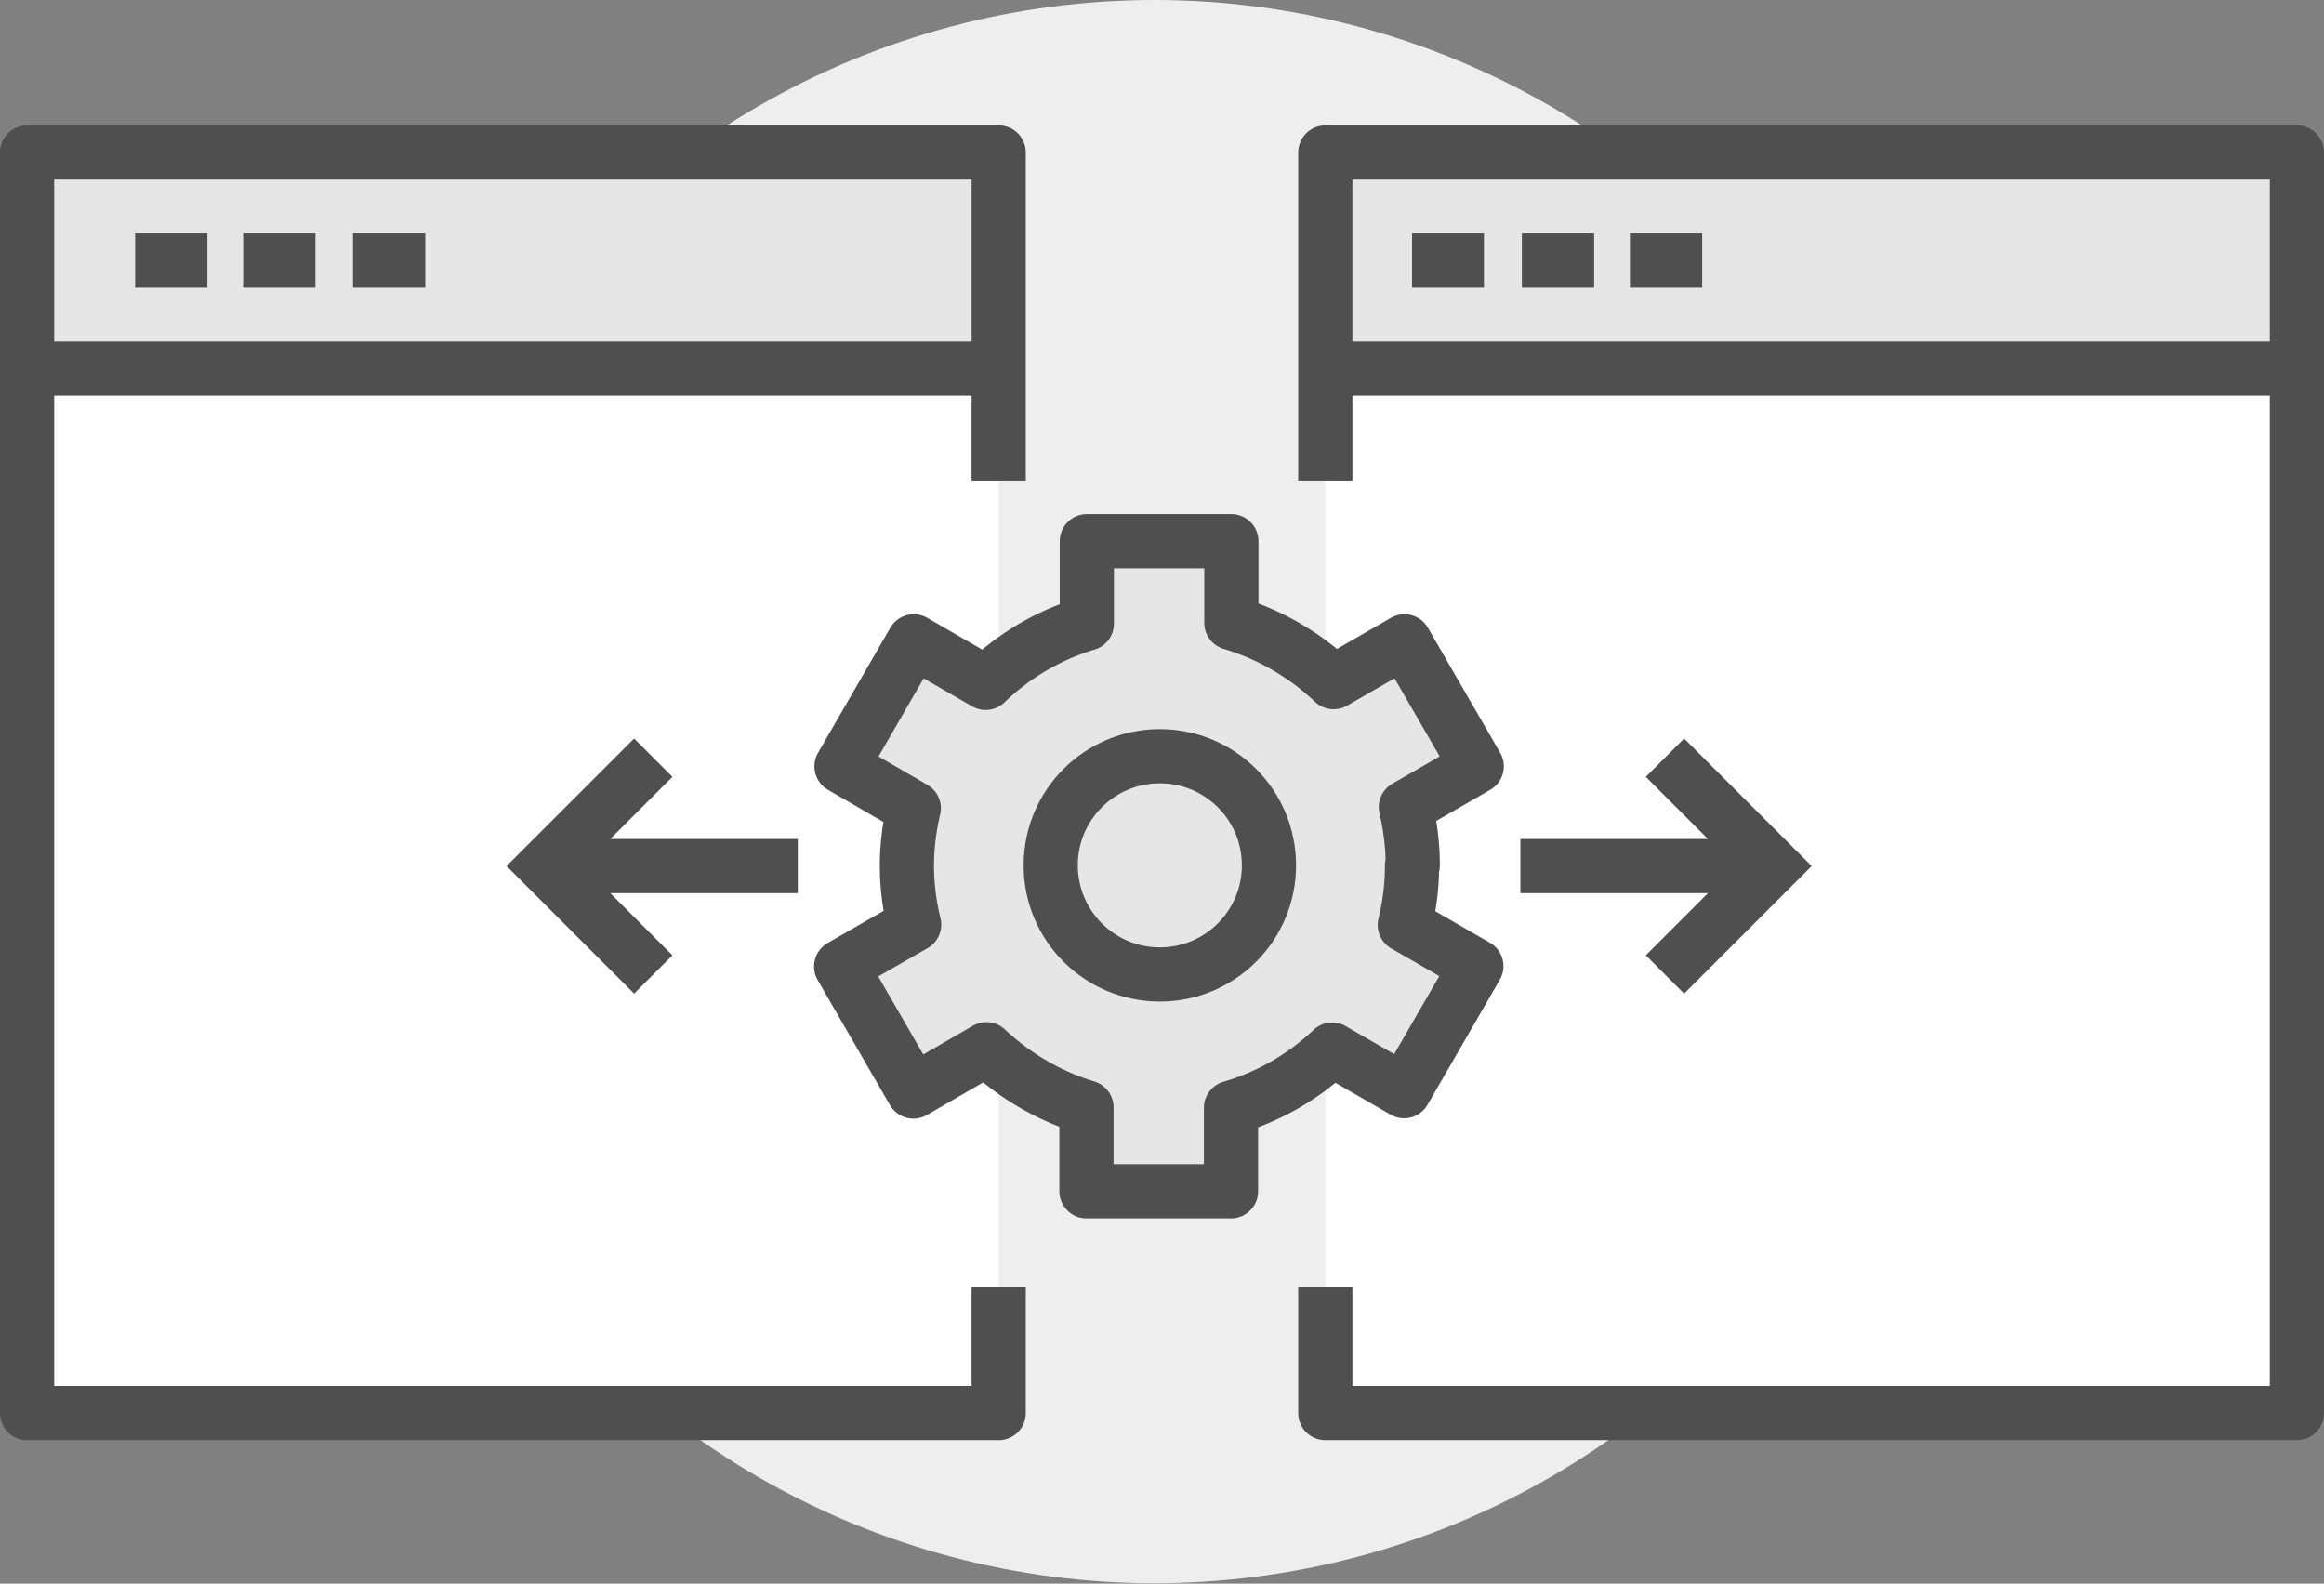
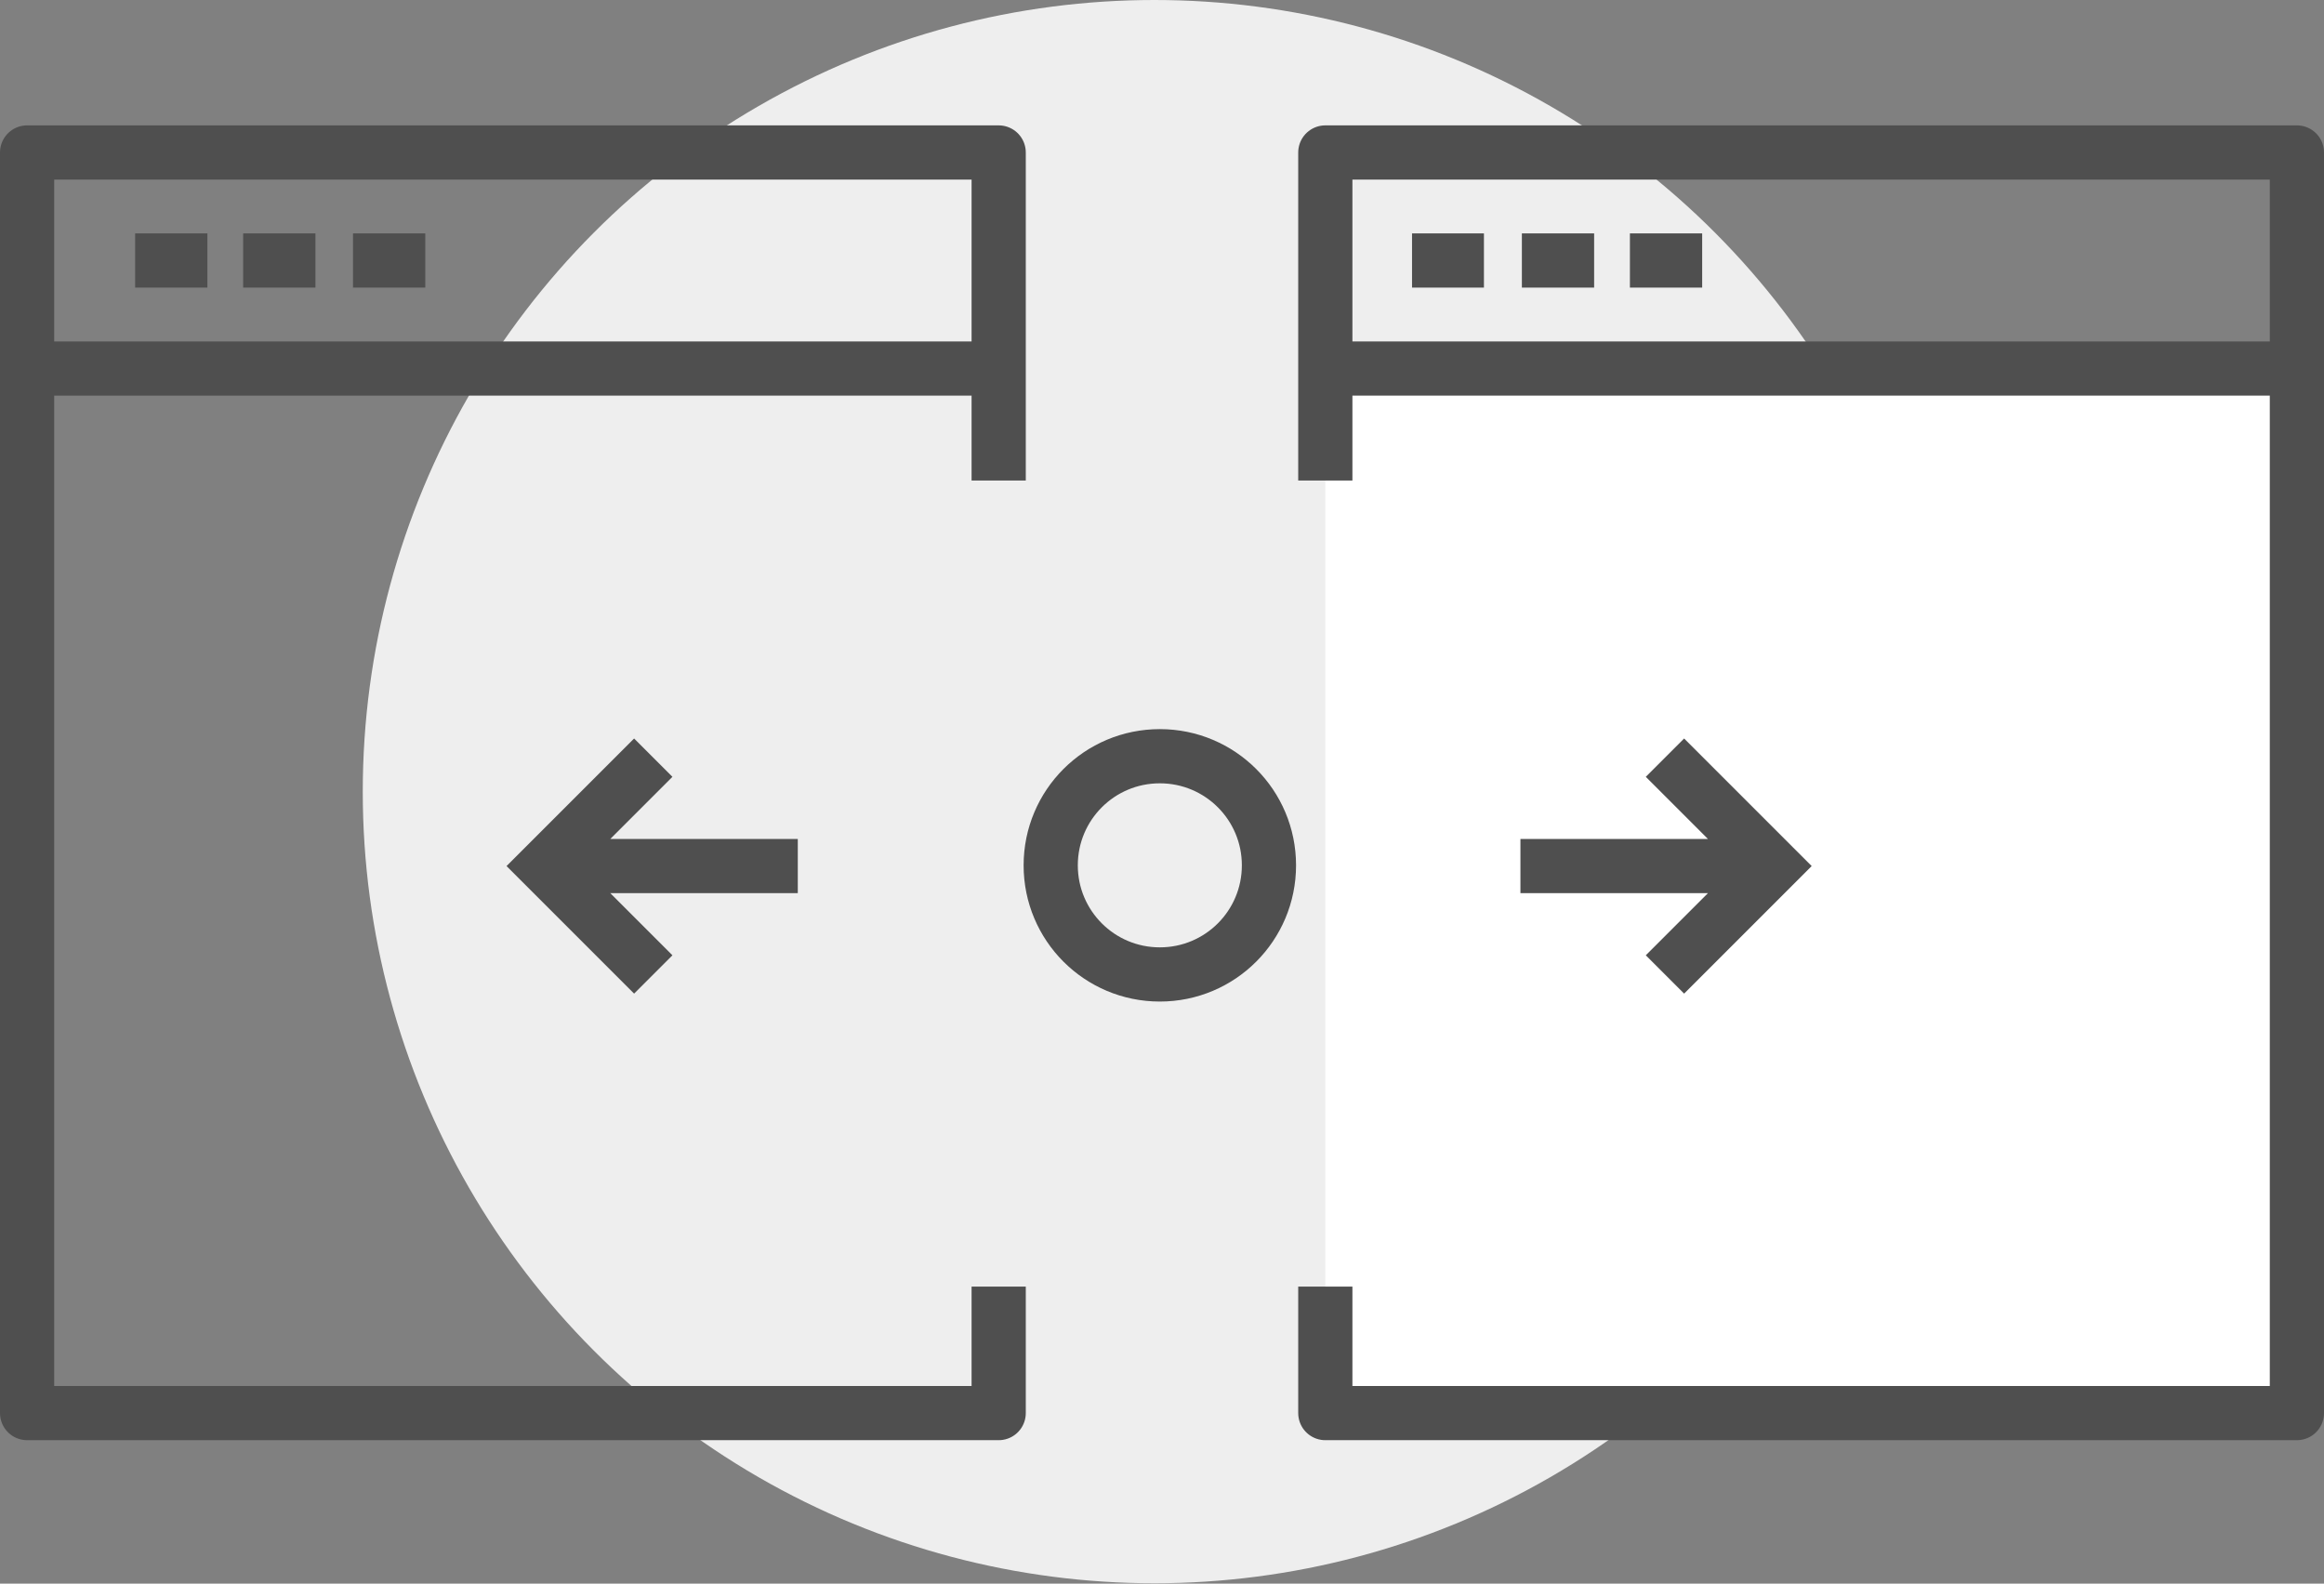
<svg xmlns="http://www.w3.org/2000/svg" id="Layer_2" data-name="Layer 2" viewBox="0 0 64.32 43.83">
  <rect x="0" y="0" width="64.32" height="43.83" fill="#808080" stroke="none" />
  <defs>
    <style>.cls-1{stroke-linejoin:round;stroke:#4f4f4f;stroke-width:1.5px;fill:none}.cls-5{fill:#e7e6e6}.cls-6{fill:#fff}</style>
  </defs>
  <g id="Art">
    <circle cx="31.95" cy="21.91" r="21.91" fill="#eee" />
-     <path class="cls-6" d="M.75 10.2v28.91h26.89V10.2H.75z" />
-     <path class="cls-5" d="M.75 4.22h26.89v5.56H.75z" />
+     <path class="cls-5" d="M.75 4.22v5.56H.75z" />
    <path class="cls-1" d="M27.64 35.61v3.5H.75V4.22h26.89v9.08M.75 10.2h26.89M3.74 7.21h2m.99 0h2m1.04 0h2" />
    <path class="cls-6" d="M63.57 10.2v28.91H36.68V10.2h26.89z" />
-     <path class="cls-5" d="M36.68 4.22h26.89v5.56H36.68z" />
    <path class="cls-1" d="M36.68 35.61v3.5h26.89V4.22H36.68v9.08m26.89-3.1H36.68m10.43-2.99h-2m-.99 0h-2m-1.05 0h-1.99" />
-     <path d="M39.1 23.95c0-.56-.07-1.09-.19-1.61l1.96-1.13-2-3.46-1.96 1.13a7.055 7.055 0 00-2.83-1.64v-2.26h-4v2.28c-1.07.32-2.02.89-2.8 1.64l-1.99-1.15-2 3.46 2 1.16c-.12.51-.19 1.04-.19 1.59s.07 1.1.2 1.63l-2.02 1.16 2 3.46 2.02-1.17c.78.73 1.72 1.29 2.77 1.61v2.32h4v-2.31c1.06-.31 2.02-.87 2.8-1.61l1.99 1.15 2-3.46-1.98-1.14c.13-.53.2-1.08.2-1.65z" fill="#e7e6e6" stroke-linecap="round" stroke="#4f4f4f" stroke-width="1.5" stroke-linejoin="round" />
    <path d="M42.08 23.97h7m-3-3l3 3-3 3m-24-3h-7m3-3l-3 3 3 3" stroke-miterlimit="10" stroke="#4f4f4f" stroke-width="1.5" fill="none" />
    <path d="M35.12 23.95c0 1.67-1.35 3.02-3.02 3.02s-3.02-1.35-3.02-3.02 1.35-3.02 3.02-3.02 3.02 1.35 3.02 3.02z" stroke-linecap="round" fill="none" stroke="#4f4f4f" stroke-width="1.5" stroke-linejoin="round" />
  </g>
</svg>